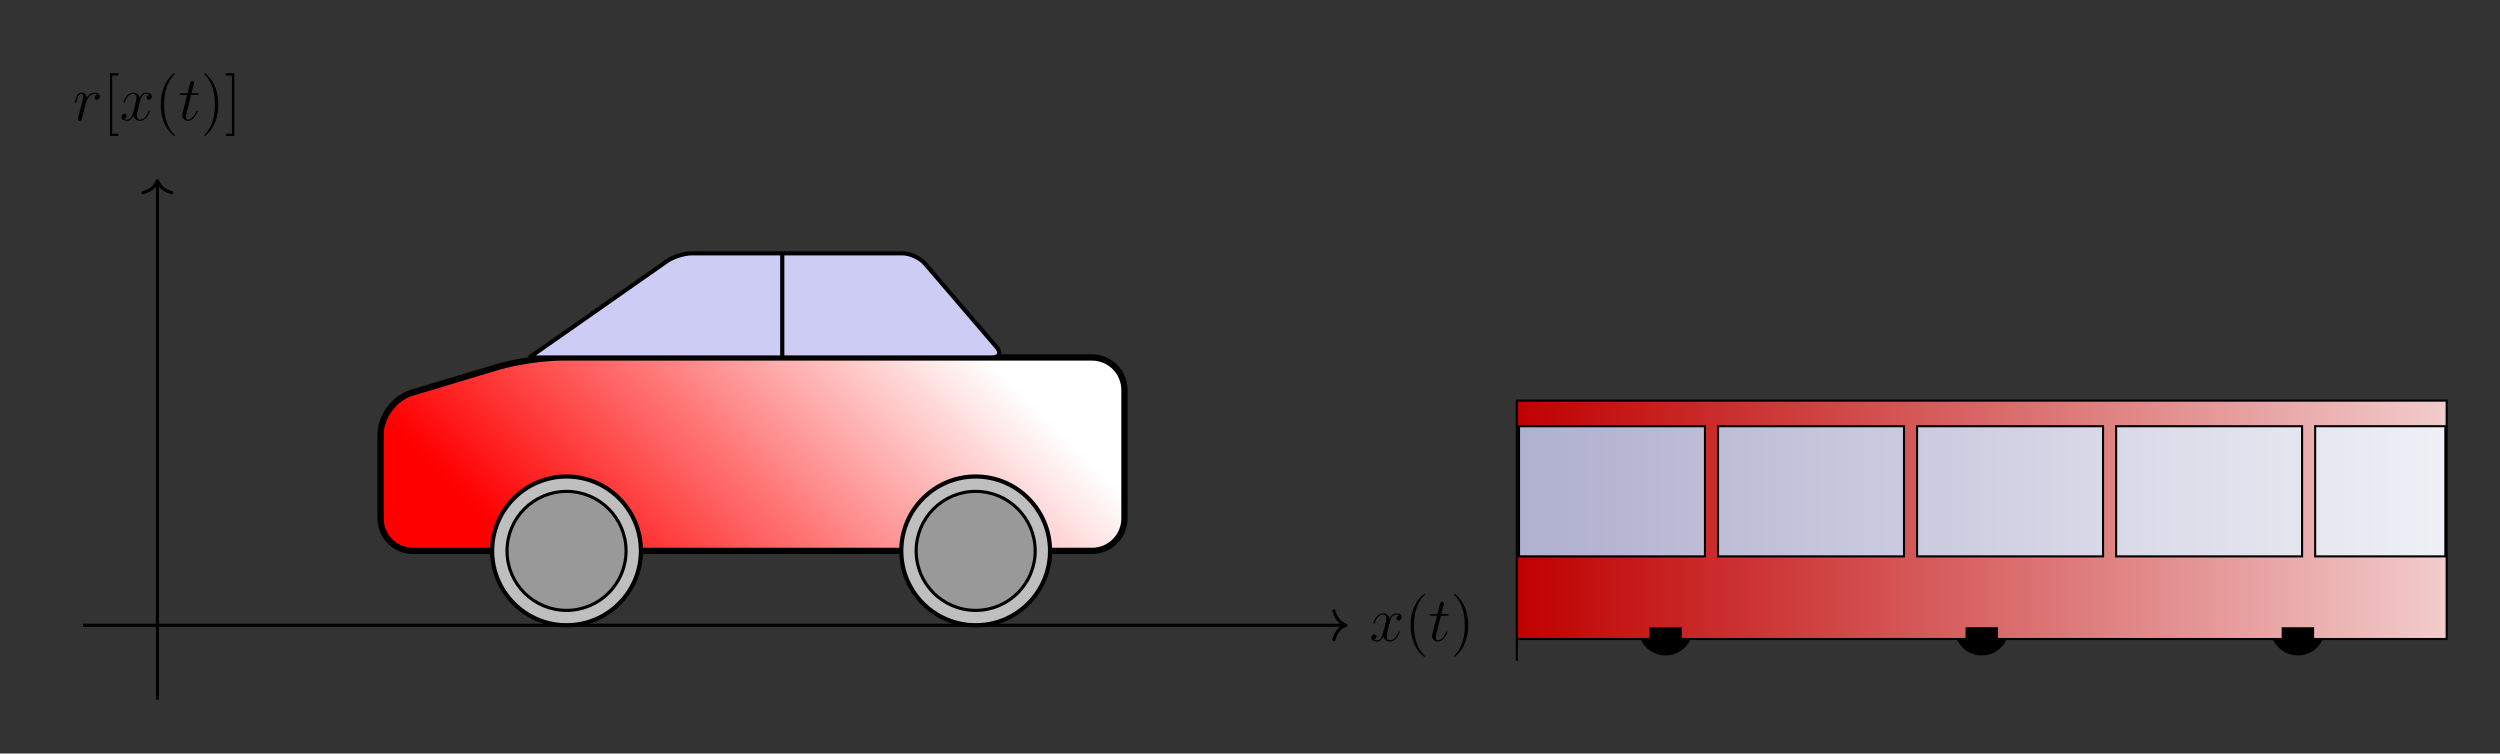
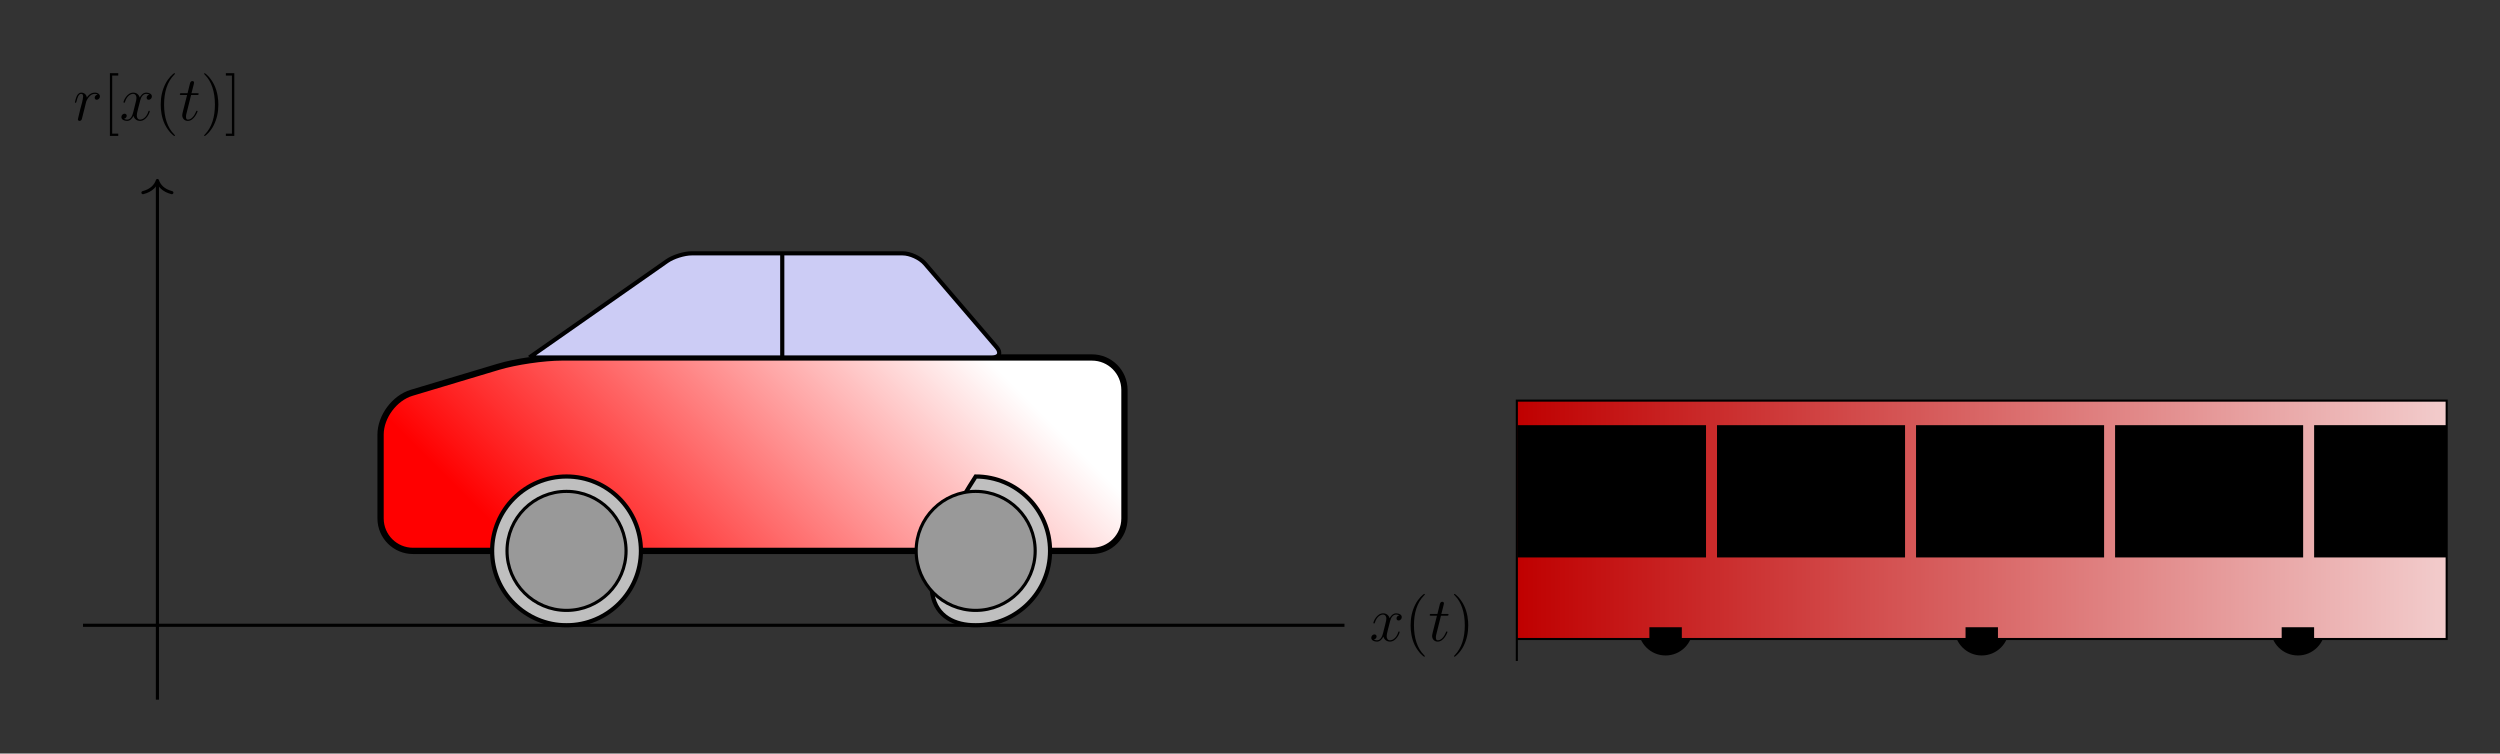
<svg xmlns="http://www.w3.org/2000/svg" xmlns:xlink="http://www.w3.org/1999/xlink" width="476.336pt" height="143.572pt" viewBox="0 0 476.336 143.572" version="1.1">
  <rect x="0" y="0" width="476.336" height="143.572" fill="#333333" stroke="none" />
  <defs>
    <g>
      <symbol overflow="visible" id="glyph0-0">
-         <path style="stroke:none;" d="" />
-       </symbol>
+         </symbol>
      <symbol overflow="visible" id="glyph0-1">
        <path style="stroke:none;" d="M 4.656 -4.891 C 4.281 -4.812 4.094 -4.547 4.094 -4.297 C 4.094 -4 4.312 -3.906 4.484 -3.906 C 4.812 -3.906 5.094 -4.203 5.094 -4.547 C 5.094 -4.938 4.719 -5.266 4.125 -5.266 C 3.641 -5.266 3.094 -5.062 2.594 -4.328 C 2.516 -4.953 2.031 -5.266 1.547 -5.266 C 1.094 -5.266 0.844 -4.906 0.703 -4.656 C 0.5 -4.219 0.328 -3.5 0.328 -3.438 C 0.328 -3.391 0.375 -3.328 0.453 -3.328 C 0.547 -3.328 0.562 -3.344 0.641 -3.625 C 0.812 -4.344 1.047 -5.031 1.516 -5.031 C 1.812 -5.031 1.891 -4.828 1.891 -4.484 C 1.891 -4.219 1.766 -3.75 1.688 -3.375 L 1.344 -2.094 C 1.297 -1.859 1.172 -1.328 1.109 -1.109 C 1.031 -0.797 0.891 -0.234 0.891 -0.172 C 0.891 -0.016 1.031 0.125 1.203 0.125 C 1.344 0.125 1.562 0.031 1.641 -0.203 C 1.672 -0.297 2.109 -2.109 2.188 -2.375 C 2.25 -2.641 2.312 -2.891 2.375 -3.156 C 2.422 -3.328 2.469 -3.516 2.516 -3.672 C 2.547 -3.781 2.875 -4.359 3.172 -4.625 C 3.312 -4.75 3.625 -5.031 4.109 -5.031 C 4.297 -5.031 4.5 -5 4.656 -4.891 Z M 4.656 -4.891 " />
      </symbol>
      <symbol overflow="visible" id="glyph0-2">
        <path style="stroke:none;" d="M 5.672 -4.875 C 5.281 -4.812 5.141 -4.516 5.141 -4.297 C 5.141 -4 5.359 -3.906 5.531 -3.906 C 5.891 -3.906 6.141 -4.219 6.141 -4.547 C 6.141 -5.047 5.562 -5.266 5.062 -5.266 C 4.344 -5.266 3.938 -4.547 3.828 -4.328 C 3.547 -5.219 2.812 -5.266 2.594 -5.266 C 1.375 -5.266 0.734 -3.703 0.734 -3.438 C 0.734 -3.391 0.781 -3.328 0.859 -3.328 C 0.953 -3.328 0.984 -3.406 1 -3.453 C 1.406 -4.781 2.219 -5.031 2.562 -5.031 C 3.094 -5.031 3.203 -4.531 3.203 -4.25 C 3.203 -3.984 3.125 -3.703 2.984 -3.125 L 2.578 -1.5 C 2.406 -0.781 2.062 -0.125 1.422 -0.125 C 1.359 -0.125 1.062 -0.125 0.812 -0.281 C 1.25 -0.359 1.344 -0.719 1.344 -0.859 C 1.344 -1.094 1.156 -1.25 0.938 -1.25 C 0.641 -1.25 0.328 -0.984 0.328 -0.609 C 0.328 -0.109 0.891 0.125 1.406 0.125 C 1.984 0.125 2.391 -0.328 2.641 -0.828 C 2.828 -0.125 3.438 0.125 3.875 0.125 C 5.094 0.125 5.734 -1.453 5.734 -1.703 C 5.734 -1.766 5.688 -1.812 5.625 -1.812 C 5.516 -1.812 5.5 -1.75 5.469 -1.656 C 5.141 -0.609 4.453 -0.125 3.906 -0.125 C 3.484 -0.125 3.266 -0.438 3.266 -0.922 C 3.266 -1.188 3.312 -1.375 3.5 -2.156 L 3.922 -3.797 C 4.094 -4.5 4.5 -5.031 5.062 -5.031 C 5.078 -5.031 5.422 -5.031 5.672 -4.875 Z M 5.672 -4.875 " />
      </symbol>
      <symbol overflow="visible" id="glyph0-3">
        <path style="stroke:none;" d="M 2.406 -4.812 L 3.5 -4.812 C 3.734 -4.812 3.844 -4.812 3.844 -5.016 C 3.844 -5.156 3.781 -5.156 3.531 -5.156 L 2.484 -5.156 L 2.922 -6.891 C 2.969 -7.062 2.969 -7.094 2.969 -7.172 C 2.969 -7.359 2.828 -7.469 2.672 -7.469 C 2.562 -7.469 2.297 -7.438 2.203 -7.047 L 1.734 -5.156 L 0.609 -5.156 C 0.375 -5.156 0.266 -5.156 0.266 -4.922 C 0.266 -4.812 0.344 -4.812 0.578 -4.812 L 1.641 -4.812 L 0.844 -1.656 C 0.75 -1.234 0.719 -1.109 0.719 -0.953 C 0.719 -0.391 1.109 0.125 1.781 0.125 C 2.984 0.125 3.641 -1.625 3.641 -1.703 C 3.641 -1.781 3.578 -1.812 3.516 -1.812 C 3.484 -1.812 3.438 -1.812 3.422 -1.766 C 3.406 -1.75 3.391 -1.75 3.312 -1.547 C 3.062 -0.953 2.516 -0.125 1.812 -0.125 C 1.453 -0.125 1.438 -0.422 1.438 -0.688 C 1.438 -0.688 1.438 -0.922 1.469 -1.062 Z M 2.406 -4.812 " />
      </symbol>
      <symbol overflow="visible" id="glyph1-0">
        <path style="stroke:none;" d="" />
      </symbol>
      <symbol overflow="visible" id="glyph1-1">
        <path style="stroke:none;" d="M 2.984 2.984 L 2.984 2.547 L 1.828 2.547 L 1.828 -8.516 L 2.984 -8.516 L 2.984 -8.969 L 1.391 -8.969 L 1.391 2.984 Z M 2.984 2.984 " />
      </symbol>
      <symbol overflow="visible" id="glyph1-2">
        <path style="stroke:none;" d="M 3.891 2.906 C 3.891 2.875 3.891 2.844 3.688 2.641 C 2.484 1.438 1.812 -0.531 1.812 -2.969 C 1.812 -5.297 2.375 -7.297 3.766 -8.703 C 3.891 -8.812 3.891 -8.828 3.891 -8.875 C 3.891 -8.938 3.828 -8.969 3.781 -8.969 C 3.625 -8.969 2.641 -8.109 2.062 -6.938 C 1.453 -5.719 1.172 -4.453 1.172 -2.969 C 1.172 -1.906 1.344 -0.484 1.953 0.781 C 2.672 2.219 3.641 3 3.781 3 C 3.828 3 3.891 2.969 3.891 2.906 Z M 3.891 2.906 " />
      </symbol>
      <symbol overflow="visible" id="glyph1-3">
        <path style="stroke:none;" d="M 3.375 -2.969 C 3.375 -3.891 3.25 -5.359 2.578 -6.75 C 1.875 -8.188 0.891 -8.969 0.766 -8.969 C 0.719 -8.969 0.656 -8.938 0.656 -8.875 C 0.656 -8.828 0.656 -8.812 0.859 -8.609 C 2.062 -7.406 2.719 -5.422 2.719 -2.984 C 2.719 -0.672 2.156 1.328 0.781 2.734 C 0.656 2.844 0.656 2.875 0.656 2.906 C 0.656 2.969 0.719 3 0.766 3 C 0.922 3 1.906 2.141 2.484 0.969 C 3.094 -0.25 3.375 -1.547 3.375 -2.969 Z M 3.375 -2.969 " />
      </symbol>
      <symbol overflow="visible" id="glyph1-4">
        <path style="stroke:none;" d="M 1.859 -8.969 L 0.25 -8.969 L 0.25 -8.516 L 1.406 -8.516 L 1.406 2.547 L 0.25 2.547 L 0.25 2.984 L 1.859 2.984 Z M 1.859 -8.969 " />
      </symbol>
    </g>
    <clipPath id="clip1">
      <path d="M 72 68 L 215 68 L 215 105 L 72 105 Z M 72 68 " />
    </clipPath>
    <clipPath id="clip2">
      <path d="M 72.512 98.781 L 72.512 82.801 C 72.512 79.387 75.164 75.82 78.434 74.84 L 94.938 69.891 C 98.207 68.906 103.625 68.113 107.043 68.113 L 179.715 68.113 C 183.129 68.113 188.668 68.113 192.082 68.113 L 208.062 68.113 C 211.477 68.113 214.246 70.883 214.246 74.297 L 214.246 98.781 C 214.246 102.195 211.477 104.965 208.062 104.965 L 78.695 104.965 C 75.281 104.965 72.512 102.195 72.512 98.781 C 72.512 102.195 72.512 102.195 72.512 98.781 Z M 72.512 98.781 " />
    </clipPath>
    <clipPath id="clip3">
      <path d="M 268.922 86.539 L 143.379 -39.004 L 17.836 86.539 L 143.379 212.082 Z M 268.922 86.539 " />
    </clipPath>
    <linearGradient id="linear0" gradientUnits="userSpaceOnUse" x1="0" y1="14.438" x2="0" y2="85.562" gradientTransform="matrix(-1.255,-1.255,-1.255,1.255,268.922,86.538)">
      <stop offset="0" style="stop-color:rgb(100%,100%,100%);stop-opacity:1;" />
      <stop offset="0.125" style="stop-color:rgb(100%,100%,100%);stop-opacity:1;" />
      <stop offset="0.141" style="stop-color:rgb(100%,100%,100%);stop-opacity:1;" />
      <stop offset="0.148" style="stop-color:rgb(100%,100%,100%);stop-opacity:1;" />
      <stop offset="0.152" style="stop-color:rgb(100%,99.449%,99.449%);stop-opacity:1;" />
      <stop offset="0.156" style="stop-color:rgb(100%,98.898%,98.898%);stop-opacity:1;" />
      <stop offset="0.16" style="stop-color:rgb(100%,98.343%,98.343%);stop-opacity:1;" />
      <stop offset="0.164" style="stop-color:rgb(100%,97.787%,97.787%);stop-opacity:1;" />
      <stop offset="0.168" style="stop-color:rgb(100%,97.231%,97.231%);stop-opacity:1;" />
      <stop offset="0.172" style="stop-color:rgb(100%,96.675%,96.675%);stop-opacity:1;" />
      <stop offset="0.176" style="stop-color:rgb(100%,96.12%,96.12%);stop-opacity:1;" />
      <stop offset="0.18" style="stop-color:rgb(100%,95.564%,95.564%);stop-opacity:1;" />
      <stop offset="0.184" style="stop-color:rgb(100%,95.009%,95.009%);stop-opacity:1;" />
      <stop offset="0.188" style="stop-color:rgb(100%,94.453%,94.453%);stop-opacity:1;" />
      <stop offset="0.191" style="stop-color:rgb(100%,93.896%,93.896%);stop-opacity:1;" />
      <stop offset="0.195" style="stop-color:rgb(100%,93.341%,93.341%);stop-opacity:1;" />
      <stop offset="0.199" style="stop-color:rgb(100%,92.786%,92.786%);stop-opacity:1;" />
      <stop offset="0.203" style="stop-color:rgb(100%,92.23%,92.23%);stop-opacity:1;" />
      <stop offset="0.207" style="stop-color:rgb(100%,91.675%,91.675%);stop-opacity:1;" />
      <stop offset="0.211" style="stop-color:rgb(100%,91.119%,91.119%);stop-opacity:1;" />
      <stop offset="0.215" style="stop-color:rgb(100%,90.562%,90.562%);stop-opacity:1;" />
      <stop offset="0.219" style="stop-color:rgb(100%,90.007%,90.007%);stop-opacity:1;" />
      <stop offset="0.223" style="stop-color:rgb(100%,89.452%,89.452%);stop-opacity:1;" />
      <stop offset="0.227" style="stop-color:rgb(100%,88.896%,88.896%);stop-opacity:1;" />
      <stop offset="0.23" style="stop-color:rgb(100%,88.341%,88.341%);stop-opacity:1;" />
      <stop offset="0.234" style="stop-color:rgb(100%,87.785%,87.785%);stop-opacity:1;" />
      <stop offset="0.238" style="stop-color:rgb(100%,87.23%,87.23%);stop-opacity:1;" />
      <stop offset="0.242" style="stop-color:rgb(100%,86.674%,86.674%);stop-opacity:1;" />
      <stop offset="0.246" style="stop-color:rgb(100%,86.118%,86.118%);stop-opacity:1;" />
      <stop offset="0.25" style="stop-color:rgb(100%,85.562%,85.562%);stop-opacity:1;" />
      <stop offset="0.254" style="stop-color:rgb(100%,85.007%,85.007%);stop-opacity:1;" />
      <stop offset="0.258" style="stop-color:rgb(100%,84.451%,84.451%);stop-opacity:1;" />
      <stop offset="0.262" style="stop-color:rgb(100%,83.896%,83.896%);stop-opacity:1;" />
      <stop offset="0.266" style="stop-color:rgb(100%,83.34%,83.34%);stop-opacity:1;" />
      <stop offset="0.27" style="stop-color:rgb(100%,82.784%,82.784%);stop-opacity:1;" />
      <stop offset="0.273" style="stop-color:rgb(100%,82.228%,82.228%);stop-opacity:1;" />
      <stop offset="0.277" style="stop-color:rgb(100%,81.673%,81.673%);stop-opacity:1;" />
      <stop offset="0.281" style="stop-color:rgb(100%,81.117%,81.117%);stop-opacity:1;" />
      <stop offset="0.285" style="stop-color:rgb(100%,80.562%,80.562%);stop-opacity:1;" />
      <stop offset="0.289" style="stop-color:rgb(100%,80.006%,80.006%);stop-opacity:1;" />
      <stop offset="0.293" style="stop-color:rgb(100%,79.449%,79.449%);stop-opacity:1;" />
      <stop offset="0.297" style="stop-color:rgb(100%,78.894%,78.894%);stop-opacity:1;" />
      <stop offset="0.301" style="stop-color:rgb(100%,78.339%,78.339%);stop-opacity:1;" />
      <stop offset="0.305" style="stop-color:rgb(100%,77.783%,77.783%);stop-opacity:1;" />
      <stop offset="0.309" style="stop-color:rgb(100%,77.228%,77.228%);stop-opacity:1;" />
      <stop offset="0.312" style="stop-color:rgb(100%,76.672%,76.672%);stop-opacity:1;" />
      <stop offset="0.316" style="stop-color:rgb(100%,76.115%,76.115%);stop-opacity:1;" />
      <stop offset="0.32" style="stop-color:rgb(100%,75.56%,75.56%);stop-opacity:1;" />
      <stop offset="0.324" style="stop-color:rgb(100%,75.005%,75.005%);stop-opacity:1;" />
      <stop offset="0.328" style="stop-color:rgb(100%,74.449%,74.449%);stop-opacity:1;" />
      <stop offset="0.332" style="stop-color:rgb(100%,73.894%,73.894%);stop-opacity:1;" />
      <stop offset="0.336" style="stop-color:rgb(100%,73.338%,73.338%);stop-opacity:1;" />
      <stop offset="0.34" style="stop-color:rgb(100%,72.783%,72.783%);stop-opacity:1;" />
      <stop offset="0.344" style="stop-color:rgb(100%,72.227%,72.227%);stop-opacity:1;" />
      <stop offset="0.348" style="stop-color:rgb(100%,71.671%,71.671%);stop-opacity:1;" />
      <stop offset="0.352" style="stop-color:rgb(100%,71.115%,71.115%);stop-opacity:1;" />
      <stop offset="0.355" style="stop-color:rgb(100%,70.56%,70.56%);stop-opacity:1;" />
      <stop offset="0.359" style="stop-color:rgb(100%,70.004%,70.004%);stop-opacity:1;" />
      <stop offset="0.363" style="stop-color:rgb(100%,69.449%,69.449%);stop-opacity:1;" />
      <stop offset="0.367" style="stop-color:rgb(100%,68.893%,68.893%);stop-opacity:1;" />
      <stop offset="0.371" style="stop-color:rgb(100%,68.336%,68.336%);stop-opacity:1;" />
      <stop offset="0.375" style="stop-color:rgb(100%,67.781%,67.781%);stop-opacity:1;" />
      <stop offset="0.379" style="stop-color:rgb(100%,67.226%,67.226%);stop-opacity:1;" />
      <stop offset="0.383" style="stop-color:rgb(100%,66.67%,66.67%);stop-opacity:1;" />
      <stop offset="0.387" style="stop-color:rgb(100%,66.115%,66.115%);stop-opacity:1;" />
      <stop offset="0.391" style="stop-color:rgb(100%,65.559%,65.559%);stop-opacity:1;" />
      <stop offset="0.395" style="stop-color:rgb(100%,65.002%,65.002%);stop-opacity:1;" />
      <stop offset="0.398" style="stop-color:rgb(100%,64.447%,64.447%);stop-opacity:1;" />
      <stop offset="0.402" style="stop-color:rgb(100%,63.892%,63.892%);stop-opacity:1;" />
      <stop offset="0.406" style="stop-color:rgb(100%,63.336%,63.336%);stop-opacity:1;" />
      <stop offset="0.41" style="stop-color:rgb(100%,62.781%,62.781%);stop-opacity:1;" />
      <stop offset="0.414" style="stop-color:rgb(100%,62.225%,62.225%);stop-opacity:1;" />
      <stop offset="0.418" style="stop-color:rgb(100%,61.668%,61.668%);stop-opacity:1;" />
      <stop offset="0.422" style="stop-color:rgb(100%,61.113%,61.113%);stop-opacity:1;" />
      <stop offset="0.426" style="stop-color:rgb(100%,60.558%,60.558%);stop-opacity:1;" />
      <stop offset="0.43" style="stop-color:rgb(100%,60.002%,60.002%);stop-opacity:1;" />
      <stop offset="0.434" style="stop-color:rgb(100%,59.447%,59.447%);stop-opacity:1;" />
      <stop offset="0.438" style="stop-color:rgb(100%,58.891%,58.891%);stop-opacity:1;" />
      <stop offset="0.441" style="stop-color:rgb(100%,58.334%,58.334%);stop-opacity:1;" />
      <stop offset="0.445" style="stop-color:rgb(100%,57.779%,57.779%);stop-opacity:1;" />
      <stop offset="0.449" style="stop-color:rgb(100%,57.224%,57.224%);stop-opacity:1;" />
      <stop offset="0.453" style="stop-color:rgb(100%,56.668%,56.668%);stop-opacity:1;" />
      <stop offset="0.457" style="stop-color:rgb(100%,56.113%,56.113%);stop-opacity:1;" />
      <stop offset="0.461" style="stop-color:rgb(100%,55.557%,55.557%);stop-opacity:1;" />
      <stop offset="0.465" style="stop-color:rgb(100%,55.002%,55.002%);stop-opacity:1;" />
      <stop offset="0.469" style="stop-color:rgb(100%,54.446%,54.446%);stop-opacity:1;" />
      <stop offset="0.473" style="stop-color:rgb(100%,53.889%,53.889%);stop-opacity:1;" />
      <stop offset="0.477" style="stop-color:rgb(100%,53.334%,53.334%);stop-opacity:1;" />
      <stop offset="0.48" style="stop-color:rgb(100%,52.779%,52.779%);stop-opacity:1;" />
      <stop offset="0.484" style="stop-color:rgb(100%,52.223%,52.223%);stop-opacity:1;" />
      <stop offset="0.488" style="stop-color:rgb(100%,51.668%,51.668%);stop-opacity:1;" />
      <stop offset="0.492" style="stop-color:rgb(100%,51.112%,51.112%);stop-opacity:1;" />
      <stop offset="0.496" style="stop-color:rgb(100%,50.555%,50.555%);stop-opacity:1;" />
      <stop offset="0.5" style="stop-color:rgb(100%,50%,50%);stop-opacity:1;" />
      <stop offset="0.504" style="stop-color:rgb(100%,49.445%,49.445%);stop-opacity:1;" />
      <stop offset="0.508" style="stop-color:rgb(100%,48.889%,48.889%);stop-opacity:1;" />
      <stop offset="0.512" style="stop-color:rgb(100%,48.334%,48.334%);stop-opacity:1;" />
      <stop offset="0.516" style="stop-color:rgb(100%,47.778%,47.778%);stop-opacity:1;" />
      <stop offset="0.52" style="stop-color:rgb(100%,47.221%,47.221%);stop-opacity:1;" />
      <stop offset="0.523" style="stop-color:rgb(100%,46.666%,46.666%);stop-opacity:1;" />
      <stop offset="0.527" style="stop-color:rgb(100%,46.111%,46.111%);stop-opacity:1;" />
      <stop offset="0.531" style="stop-color:rgb(100%,45.555%,45.555%);stop-opacity:1;" />
      <stop offset="0.535" style="stop-color:rgb(100%,45%,45%);stop-opacity:1;" />
      <stop offset="0.539" style="stop-color:rgb(100%,44.444%,44.444%);stop-opacity:1;" />
      <stop offset="0.543" style="stop-color:rgb(100%,43.887%,43.887%);stop-opacity:1;" />
      <stop offset="0.547" style="stop-color:rgb(100%,43.332%,43.332%);stop-opacity:1;" />
      <stop offset="0.551" style="stop-color:rgb(100%,42.776%,42.776%);stop-opacity:1;" />
      <stop offset="0.555" style="stop-color:rgb(100%,42.221%,42.221%);stop-opacity:1;" />
      <stop offset="0.559" style="stop-color:rgb(100%,41.666%,41.666%);stop-opacity:1;" />
      <stop offset="0.562" style="stop-color:rgb(100%,41.11%,41.11%);stop-opacity:1;" />
      <stop offset="0.566" style="stop-color:rgb(100%,40.555%,40.555%);stop-opacity:1;" />
      <stop offset="0.57" style="stop-color:rgb(100%,39.999%,39.999%);stop-opacity:1;" />
      <stop offset="0.574" style="stop-color:rgb(100%,39.442%,39.442%);stop-opacity:1;" />
      <stop offset="0.578" style="stop-color:rgb(100%,38.887%,38.887%);stop-opacity:1;" />
      <stop offset="0.582" style="stop-color:rgb(100%,38.332%,38.332%);stop-opacity:1;" />
      <stop offset="0.586" style="stop-color:rgb(100%,37.776%,37.776%);stop-opacity:1;" />
      <stop offset="0.59" style="stop-color:rgb(100%,37.221%,37.221%);stop-opacity:1;" />
      <stop offset="0.594" style="stop-color:rgb(100%,36.665%,36.665%);stop-opacity:1;" />
      <stop offset="0.598" style="stop-color:rgb(100%,36.108%,36.108%);stop-opacity:1;" />
      <stop offset="0.602" style="stop-color:rgb(100%,35.553%,35.553%);stop-opacity:1;" />
      <stop offset="0.605" style="stop-color:rgb(100%,34.998%,34.998%);stop-opacity:1;" />
      <stop offset="0.609" style="stop-color:rgb(100%,34.442%,34.442%);stop-opacity:1;" />
      <stop offset="0.613" style="stop-color:rgb(100%,33.887%,33.887%);stop-opacity:1;" />
      <stop offset="0.617" style="stop-color:rgb(100%,33.331%,33.331%);stop-opacity:1;" />
      <stop offset="0.621" style="stop-color:rgb(100%,32.774%,32.774%);stop-opacity:1;" />
      <stop offset="0.625" style="stop-color:rgb(100%,32.219%,32.219%);stop-opacity:1;" />
      <stop offset="0.629" style="stop-color:rgb(100%,31.664%,31.664%);stop-opacity:1;" />
      <stop offset="0.633" style="stop-color:rgb(100%,31.108%,31.108%);stop-opacity:1;" />
      <stop offset="0.637" style="stop-color:rgb(100%,30.553%,30.553%);stop-opacity:1;" />
      <stop offset="0.641" style="stop-color:rgb(100%,29.997%,29.997%);stop-opacity:1;" />
      <stop offset="0.645" style="stop-color:rgb(100%,29.44%,29.44%);stop-opacity:1;" />
      <stop offset="0.648" style="stop-color:rgb(100%,28.885%,28.885%);stop-opacity:1;" />
      <stop offset="0.652" style="stop-color:rgb(100%,28.329%,28.329%);stop-opacity:1;" />
      <stop offset="0.656" style="stop-color:rgb(100%,27.774%,27.774%);stop-opacity:1;" />
      <stop offset="0.66" style="stop-color:rgb(100%,27.219%,27.219%);stop-opacity:1;" />
      <stop offset="0.664" style="stop-color:rgb(100%,26.663%,26.663%);stop-opacity:1;" />
      <stop offset="0.668" style="stop-color:rgb(100%,26.108%,26.108%);stop-opacity:1;" />
      <stop offset="0.672" style="stop-color:rgb(100%,25.552%,25.552%);stop-opacity:1;" />
      <stop offset="0.676" style="stop-color:rgb(100%,24.995%,24.995%);stop-opacity:1;" />
      <stop offset="0.68" style="stop-color:rgb(100%,24.44%,24.44%);stop-opacity:1;" />
      <stop offset="0.684" style="stop-color:rgb(100%,23.885%,23.885%);stop-opacity:1;" />
      <stop offset="0.688" style="stop-color:rgb(100%,23.329%,23.329%);stop-opacity:1;" />
      <stop offset="0.691" style="stop-color:rgb(100%,22.774%,22.774%);stop-opacity:1;" />
      <stop offset="0.695" style="stop-color:rgb(100%,22.218%,22.218%);stop-opacity:1;" />
      <stop offset="0.699" style="stop-color:rgb(100%,21.661%,21.661%);stop-opacity:1;" />
      <stop offset="0.703" style="stop-color:rgb(100%,21.106%,21.106%);stop-opacity:1;" />
      <stop offset="0.707" style="stop-color:rgb(100%,20.551%,20.551%);stop-opacity:1;" />
      <stop offset="0.711" style="stop-color:rgb(100%,19.995%,19.995%);stop-opacity:1;" />
      <stop offset="0.715" style="stop-color:rgb(100%,19.44%,19.44%);stop-opacity:1;" />
      <stop offset="0.719" style="stop-color:rgb(100%,18.884%,18.884%);stop-opacity:1;" />
      <stop offset="0.723" style="stop-color:rgb(100%,18.327%,18.327%);stop-opacity:1;" />
      <stop offset="0.727" style="stop-color:rgb(100%,17.772%,17.772%);stop-opacity:1;" />
      <stop offset="0.73" style="stop-color:rgb(100%,17.216%,17.216%);stop-opacity:1;" />
      <stop offset="0.734" style="stop-color:rgb(100%,16.661%,16.661%);stop-opacity:1;" />
      <stop offset="0.738" style="stop-color:rgb(100%,16.106%,16.106%);stop-opacity:1;" />
      <stop offset="0.742" style="stop-color:rgb(100%,15.55%,15.55%);stop-opacity:1;" />
      <stop offset="0.746" style="stop-color:rgb(100%,14.993%,14.993%);stop-opacity:1;" />
      <stop offset="0.75" style="stop-color:rgb(100%,14.438%,14.438%);stop-opacity:1;" />
      <stop offset="0.754" style="stop-color:rgb(100%,13.882%,13.882%);stop-opacity:1;" />
      <stop offset="0.758" style="stop-color:rgb(100%,13.327%,13.327%);stop-opacity:1;" />
      <stop offset="0.762" style="stop-color:rgb(100%,12.772%,12.772%);stop-opacity:1;" />
      <stop offset="0.766" style="stop-color:rgb(100%,12.216%,12.216%);stop-opacity:1;" />
      <stop offset="0.77" style="stop-color:rgb(100%,11.661%,11.661%);stop-opacity:1;" />
      <stop offset="0.773" style="stop-color:rgb(100%,11.105%,11.105%);stop-opacity:1;" />
      <stop offset="0.777" style="stop-color:rgb(100%,10.548%,10.548%);stop-opacity:1;" />
      <stop offset="0.781" style="stop-color:rgb(100%,9.993%,9.993%);stop-opacity:1;" />
      <stop offset="0.785" style="stop-color:rgb(100%,9.438%,9.438%);stop-opacity:1;" />
      <stop offset="0.789" style="stop-color:rgb(100%,8.882%,8.882%);stop-opacity:1;" />
      <stop offset="0.793" style="stop-color:rgb(100%,8.327%,8.327%);stop-opacity:1;" />
      <stop offset="0.797" style="stop-color:rgb(100%,7.771%,7.771%);stop-opacity:1;" />
      <stop offset="0.801" style="stop-color:rgb(100%,7.214%,7.214%);stop-opacity:1;" />
      <stop offset="0.805" style="stop-color:rgb(100%,6.659%,6.659%);stop-opacity:1;" />
      <stop offset="0.809" style="stop-color:rgb(100%,6.104%,6.104%);stop-opacity:1;" />
      <stop offset="0.812" style="stop-color:rgb(100%,5.548%,5.548%);stop-opacity:1;" />
      <stop offset="0.816" style="stop-color:rgb(100%,4.993%,4.993%);stop-opacity:1;" />
      <stop offset="0.82" style="stop-color:rgb(100%,4.437%,4.437%);stop-opacity:1;" />
      <stop offset="0.824" style="stop-color:rgb(100%,3.88%,3.88%);stop-opacity:1;" />
      <stop offset="0.828" style="stop-color:rgb(100%,3.325%,3.325%);stop-opacity:1;" />
      <stop offset="0.832" style="stop-color:rgb(100%,2.769%,2.769%);stop-opacity:1;" />
      <stop offset="0.836" style="stop-color:rgb(100%,2.214%,2.214%);stop-opacity:1;" />
      <stop offset="0.84" style="stop-color:rgb(100%,1.659%,1.659%);stop-opacity:1;" />
      <stop offset="0.844" style="stop-color:rgb(100%,1.103%,1.103%);stop-opacity:1;" />
      <stop offset="0.848" style="stop-color:rgb(100%,0.551%,0.551%);stop-opacity:1;" />
      <stop offset="0.852" style="stop-color:rgb(100%,0%,0%);stop-opacity:1;" />
      <stop offset="0.859" style="stop-color:rgb(100%,0%,0%);stop-opacity:1;" />
      <stop offset="0.875" style="stop-color:rgb(100%,0%,0%);stop-opacity:1;" />
      <stop offset="1" style="stop-color:rgb(100%,0%,0%);stop-opacity:1;" />
    </linearGradient>
    <clipPath id="clip4">
      <path d="M 289.422 81.211 L 465.922 81.211 L 465.922 106.012 L 289.422 106.012 Z M 289.422 81.211 " />
    </clipPath>
    <linearGradient id="linear1" gradientUnits="userSpaceOnUse" x1="0" y1="25.003" x2="0" y2="74.997" gradientTransform="matrix(0,-0.496,-3.53,0,554.194,118.417)">
      <stop offset="0" style="stop-color:rgb(93.748%,93.748%,96.248%);stop-opacity:1;" />
      <stop offset="0.016" style="stop-color:rgb(93.553%,93.553%,96.13%);stop-opacity:1;" />
      <stop offset="0.031" style="stop-color:rgb(93.163%,93.163%,95.897%);stop-opacity:1;" />
      <stop offset="0.047" style="stop-color:rgb(92.772%,92.772%,95.662%);stop-opacity:1;" />
      <stop offset="0.062" style="stop-color:rgb(92.381%,92.381%,95.428%);stop-opacity:1;" />
      <stop offset="0.078" style="stop-color:rgb(91.991%,91.991%,95.193%);stop-opacity:1;" />
      <stop offset="0.094" style="stop-color:rgb(91.6%,91.6%,94.958%);stop-opacity:1;" />
      <stop offset="0.109" style="stop-color:rgb(91.209%,91.209%,94.725%);stop-opacity:1;" />
      <stop offset="0.125" style="stop-color:rgb(90.819%,90.819%,94.49%);stop-opacity:1;" />
      <stop offset="0.141" style="stop-color:rgb(90.428%,90.428%,94.257%);stop-opacity:1;" />
      <stop offset="0.156" style="stop-color:rgb(90.038%,90.038%,94.022%);stop-opacity:1;" />
      <stop offset="0.172" style="stop-color:rgb(89.647%,89.647%,93.788%);stop-opacity:1;" />
      <stop offset="0.188" style="stop-color:rgb(89.256%,89.256%,93.553%);stop-opacity:1;" />
      <stop offset="0.203" style="stop-color:rgb(88.866%,88.866%,93.318%);stop-opacity:1;" />
      <stop offset="0.219" style="stop-color:rgb(88.475%,88.475%,93.085%);stop-opacity:1;" />
      <stop offset="0.234" style="stop-color:rgb(88.084%,88.084%,92.85%);stop-opacity:1;" />
      <stop offset="0.25" style="stop-color:rgb(87.694%,87.694%,92.616%);stop-opacity:1;" />
      <stop offset="0.266" style="stop-color:rgb(87.303%,87.303%,92.381%);stop-opacity:1;" />
      <stop offset="0.281" style="stop-color:rgb(86.913%,86.913%,92.148%);stop-opacity:1;" />
      <stop offset="0.297" style="stop-color:rgb(86.522%,86.522%,91.913%);stop-opacity:1;" />
      <stop offset="0.312" style="stop-color:rgb(86.131%,86.131%,91.678%);stop-opacity:1;" />
      <stop offset="0.328" style="stop-color:rgb(85.741%,85.741%,91.444%);stop-opacity:1;" />
      <stop offset="0.344" style="stop-color:rgb(85.35%,85.35%,91.209%);stop-opacity:1;" />
      <stop offset="0.359" style="stop-color:rgb(84.959%,84.959%,90.976%);stop-opacity:1;" />
      <stop offset="0.375" style="stop-color:rgb(84.569%,84.569%,90.741%);stop-opacity:1;" />
      <stop offset="0.391" style="stop-color:rgb(84.178%,84.178%,90.506%);stop-opacity:1;" />
      <stop offset="0.406" style="stop-color:rgb(83.788%,83.788%,90.273%);stop-opacity:1;" />
      <stop offset="0.422" style="stop-color:rgb(83.398%,83.398%,90.038%);stop-opacity:1;" />
      <stop offset="0.438" style="stop-color:rgb(83.008%,83.008%,89.804%);stop-opacity:1;" />
      <stop offset="0.453" style="stop-color:rgb(82.617%,82.617%,89.569%);stop-opacity:1;" />
      <stop offset="0.469" style="stop-color:rgb(82.227%,82.227%,89.336%);stop-opacity:1;" />
      <stop offset="0.484" style="stop-color:rgb(81.836%,81.836%,89.101%);stop-opacity:1;" />
      <stop offset="0.5" style="stop-color:rgb(81.445%,81.445%,88.866%);stop-opacity:1;" />
      <stop offset="0.516" style="stop-color:rgb(81.055%,81.055%,88.632%);stop-opacity:1;" />
      <stop offset="0.531" style="stop-color:rgb(80.664%,80.664%,88.397%);stop-opacity:1;" />
      <stop offset="0.547" style="stop-color:rgb(80.273%,80.273%,88.164%);stop-opacity:1;" />
      <stop offset="0.562" style="stop-color:rgb(79.883%,79.883%,87.929%);stop-opacity:1;" />
      <stop offset="0.578" style="stop-color:rgb(79.492%,79.492%,87.695%);stop-opacity:1;" />
      <stop offset="0.594" style="stop-color:rgb(79.102%,79.102%,87.46%);stop-opacity:1;" />
      <stop offset="0.609" style="stop-color:rgb(78.711%,78.711%,87.225%);stop-opacity:1;" />
      <stop offset="0.625" style="stop-color:rgb(78.32%,78.32%,86.992%);stop-opacity:1;" />
      <stop offset="0.641" style="stop-color:rgb(77.93%,77.93%,86.757%);stop-opacity:1;" />
      <stop offset="0.656" style="stop-color:rgb(77.539%,77.539%,86.523%);stop-opacity:1;" />
      <stop offset="0.672" style="stop-color:rgb(77.148%,77.148%,86.288%);stop-opacity:1;" />
      <stop offset="0.688" style="stop-color:rgb(76.758%,76.758%,86.053%);stop-opacity:1;" />
      <stop offset="0.703" style="stop-color:rgb(76.367%,76.367%,85.82%);stop-opacity:1;" />
      <stop offset="0.719" style="stop-color:rgb(75.977%,75.977%,85.585%);stop-opacity:1;" />
      <stop offset="0.734" style="stop-color:rgb(75.586%,75.586%,85.352%);stop-opacity:1;" />
      <stop offset="0.75" style="stop-color:rgb(75.195%,75.195%,85.117%);stop-opacity:1;" />
      <stop offset="0.766" style="stop-color:rgb(74.805%,74.805%,84.883%);stop-opacity:1;" />
      <stop offset="0.781" style="stop-color:rgb(74.414%,74.414%,84.648%);stop-opacity:1;" />
      <stop offset="0.797" style="stop-color:rgb(74.023%,74.023%,84.413%);stop-opacity:1;" />
      <stop offset="0.812" style="stop-color:rgb(73.633%,73.633%,84.18%);stop-opacity:1;" />
      <stop offset="0.828" style="stop-color:rgb(73.242%,73.242%,83.945%);stop-opacity:1;" />
      <stop offset="0.844" style="stop-color:rgb(72.852%,72.852%,83.711%);stop-opacity:1;" />
      <stop offset="0.859" style="stop-color:rgb(72.461%,72.461%,83.476%);stop-opacity:1;" />
      <stop offset="0.875" style="stop-color:rgb(72.072%,72.072%,83.243%);stop-opacity:1;" />
      <stop offset="0.891" style="stop-color:rgb(71.681%,71.681%,83.008%);stop-opacity:1;" />
      <stop offset="0.906" style="stop-color:rgb(71.291%,71.291%,82.773%);stop-opacity:1;" />
      <stop offset="0.922" style="stop-color:rgb(70.9%,70.9%,82.539%);stop-opacity:1;" />
      <stop offset="0.938" style="stop-color:rgb(70.509%,70.509%,82.304%);stop-opacity:1;" />
      <stop offset="0.953" style="stop-color:rgb(70.119%,70.119%,82.071%);stop-opacity:1;" />
      <stop offset="0.969" style="stop-color:rgb(69.728%,69.728%,81.836%);stop-opacity:1;" />
      <stop offset="0.984" style="stop-color:rgb(69.337%,69.337%,81.601%);stop-opacity:1;" />
      <stop offset="1" style="stop-color:rgb(68.947%,68.947%,81.367%);stop-opacity:1;" />
    </linearGradient>
    <clipPath id="clip5">
      <path d="M 289.008 76.332 L 466.176 76.332 L 466.176 81.207 L 289.008 81.207 Z M 289.008 81.207 L 441.121 81.207 L 441.121 81.211 L 289.008 81.211 Z M 324.855 81.211 L 327.348 81.211 L 327.348 106.012 L 324.855 106.012 Z M 362.777 81.211 L 365.27 81.211 L 365.27 106.012 L 362.777 106.012 Z M 400.703 81.211 L 403.195 81.211 L 403.195 106.012 L 400.703 106.012 Z M 438.629 81.211 L 441.121 81.211 L 441.121 106.012 L 438.629 106.012 Z M 465.926 81.207 L 466.176 81.207 L 466.176 106.012 L 465.926 106.012 Z M 289.008 81.211 L 289.422 81.211 L 289.422 106.012 L 289.008 106.012 Z M 289.008 106.012 L 466.176 106.012 L 466.176 119.711 L 289.008 119.711 Z M 320.246 119.711 L 374.703 119.711 L 374.703 121.754 L 320.246 121.754 Z M 380.48 119.711 L 434.938 119.711 L 434.938 121.754 L 380.48 121.754 Z M 440.719 119.711 L 466.176 119.711 L 466.176 121.754 L 440.719 121.754 Z M 289.008 119.711 L 314.465 119.711 L 314.465 121.754 L 289.008 121.754 Z M 289.008 119.711 " />
    </clipPath>
    <linearGradient id="linear2" gradientUnits="userSpaceOnUse" x1="0" y1="25.003" x2="0" y2="74.997" gradientTransform="matrix(0,-1.142,-3.544,0,554.781,161.956)">
      <stop offset="0" style="stop-color:rgb(94.998%,79.994%,79.994%);stop-opacity:1;" />
      <stop offset="0.004" style="stop-color:rgb(94.92%,79.681%,79.681%);stop-opacity:1;" />
      <stop offset="0.008" style="stop-color:rgb(94.843%,79.37%,79.37%);stop-opacity:1;" />
      <stop offset="0.012" style="stop-color:rgb(94.763%,79.057%,79.057%);stop-opacity:1;" />
      <stop offset="0.016" style="stop-color:rgb(94.685%,78.745%,78.745%);stop-opacity:1;" />
      <stop offset="0.02" style="stop-color:rgb(94.608%,78.432%,78.432%);stop-opacity:1;" />
      <stop offset="0.023" style="stop-color:rgb(94.53%,78.12%,78.12%);stop-opacity:1;" />
      <stop offset="0.027" style="stop-color:rgb(94.45%,77.808%,77.808%);stop-opacity:1;" />
      <stop offset="0.031" style="stop-color:rgb(94.373%,77.495%,77.495%);stop-opacity:1;" />
      <stop offset="0.035" style="stop-color:rgb(94.295%,77.182%,77.182%);stop-opacity:1;" />
      <stop offset="0.039" style="stop-color:rgb(94.217%,76.871%,76.871%);stop-opacity:1;" />
      <stop offset="0.043" style="stop-color:rgb(94.139%,76.558%,76.558%);stop-opacity:1;" />
      <stop offset="0.047" style="stop-color:rgb(94.061%,76.245%,76.245%);stop-opacity:1;" />
      <stop offset="0.051" style="stop-color:rgb(93.982%,75.932%,75.932%);stop-opacity:1;" />
      <stop offset="0.055" style="stop-color:rgb(93.904%,75.621%,75.621%);stop-opacity:1;" />
      <stop offset="0.059" style="stop-color:rgb(93.826%,75.308%,75.308%);stop-opacity:1;" />
      <stop offset="0.062" style="stop-color:rgb(93.748%,74.995%,74.995%);stop-opacity:1;" />
      <stop offset="0.066" style="stop-color:rgb(93.669%,74.683%,74.683%);stop-opacity:1;" />
      <stop offset="0.07" style="stop-color:rgb(93.591%,74.371%,74.371%);stop-opacity:1;" />
      <stop offset="0.074" style="stop-color:rgb(93.513%,74.059%,74.059%);stop-opacity:1;" />
      <stop offset="0.078" style="stop-color:rgb(93.436%,73.746%,73.746%);stop-opacity:1;" />
      <stop offset="0.082" style="stop-color:rgb(93.358%,73.433%,73.433%);stop-opacity:1;" />
      <stop offset="0.086" style="stop-color:rgb(93.28%,73.122%,73.122%);stop-opacity:1;" />
      <stop offset="0.09" style="stop-color:rgb(93.201%,72.809%,72.809%);stop-opacity:1;" />
      <stop offset="0.094" style="stop-color:rgb(93.123%,72.496%,72.496%);stop-opacity:1;" />
      <stop offset="0.098" style="stop-color:rgb(93.045%,72.183%,72.183%);stop-opacity:1;" />
      <stop offset="0.102" style="stop-color:rgb(92.967%,71.872%,71.872%);stop-opacity:1;" />
      <stop offset="0.105" style="stop-color:rgb(92.888%,71.559%,71.559%);stop-opacity:1;" />
      <stop offset="0.109" style="stop-color:rgb(92.81%,71.246%,71.246%);stop-opacity:1;" />
      <stop offset="0.113" style="stop-color:rgb(92.732%,70.934%,70.934%);stop-opacity:1;" />
      <stop offset="0.117" style="stop-color:rgb(92.654%,70.621%,70.621%);stop-opacity:1;" />
      <stop offset="0.121" style="stop-color:rgb(92.577%,70.308%,70.308%);stop-opacity:1;" />
      <stop offset="0.125" style="stop-color:rgb(92.499%,69.997%,69.997%);stop-opacity:1;" />
      <stop offset="0.129" style="stop-color:rgb(92.419%,69.684%,69.684%);stop-opacity:1;" />
      <stop offset="0.133" style="stop-color:rgb(92.342%,69.371%,69.371%);stop-opacity:1;" />
      <stop offset="0.137" style="stop-color:rgb(92.264%,69.058%,69.058%);stop-opacity:1;" />
      <stop offset="0.141" style="stop-color:rgb(92.186%,68.747%,68.747%);stop-opacity:1;" />
      <stop offset="0.145" style="stop-color:rgb(92.107%,68.434%,68.434%);stop-opacity:1;" />
      <stop offset="0.148" style="stop-color:rgb(92.029%,68.121%,68.121%);stop-opacity:1;" />
      <stop offset="0.152" style="stop-color:rgb(91.951%,67.809%,67.809%);stop-opacity:1;" />
      <stop offset="0.156" style="stop-color:rgb(91.873%,67.497%,67.497%);stop-opacity:1;" />
      <stop offset="0.16" style="stop-color:rgb(91.795%,67.184%,67.184%);stop-opacity:1;" />
      <stop offset="0.164" style="stop-color:rgb(91.718%,66.872%,66.872%);stop-opacity:1;" />
      <stop offset="0.168" style="stop-color:rgb(91.638%,66.559%,66.559%);stop-opacity:1;" />
      <stop offset="0.172" style="stop-color:rgb(91.56%,66.248%,66.248%);stop-opacity:1;" />
      <stop offset="0.176" style="stop-color:rgb(91.483%,65.935%,65.935%);stop-opacity:1;" />
      <stop offset="0.18" style="stop-color:rgb(91.405%,65.622%,65.622%);stop-opacity:1;" />
      <stop offset="0.184" style="stop-color:rgb(91.325%,65.309%,65.309%);stop-opacity:1;" />
      <stop offset="0.188" style="stop-color:rgb(91.248%,64.998%,64.998%);stop-opacity:1;" />
      <stop offset="0.191" style="stop-color:rgb(91.17%,64.685%,64.685%);stop-opacity:1;" />
      <stop offset="0.195" style="stop-color:rgb(91.092%,64.372%,64.372%);stop-opacity:1;" />
      <stop offset="0.199" style="stop-color:rgb(91.014%,64.059%,64.059%);stop-opacity:1;" />
      <stop offset="0.203" style="stop-color:rgb(90.936%,63.748%,63.748%);stop-opacity:1;" />
      <stop offset="0.207" style="stop-color:rgb(90.857%,63.435%,63.435%);stop-opacity:1;" />
      <stop offset="0.211" style="stop-color:rgb(90.779%,63.123%,63.123%);stop-opacity:1;" />
      <stop offset="0.215" style="stop-color:rgb(90.701%,62.81%,62.81%);stop-opacity:1;" />
      <stop offset="0.219" style="stop-color:rgb(90.623%,62.497%,62.497%);stop-opacity:1;" />
      <stop offset="0.223" style="stop-color:rgb(90.544%,62.184%,62.184%);stop-opacity:1;" />
      <stop offset="0.227" style="stop-color:rgb(90.466%,61.873%,61.873%);stop-opacity:1;" />
      <stop offset="0.23" style="stop-color:rgb(90.388%,61.56%,61.56%);stop-opacity:1;" />
      <stop offset="0.234" style="stop-color:rgb(90.311%,61.247%,61.247%);stop-opacity:1;" />
      <stop offset="0.238" style="stop-color:rgb(90.233%,60.934%,60.934%);stop-opacity:1;" />
      <stop offset="0.242" style="stop-color:rgb(90.155%,60.623%,60.623%);stop-opacity:1;" />
      <stop offset="0.246" style="stop-color:rgb(90.076%,60.31%,60.31%);stop-opacity:1;" />
      <stop offset="0.25" style="stop-color:rgb(89.998%,59.998%,59.998%);stop-opacity:1;" />
      <stop offset="0.254" style="stop-color:rgb(89.92%,59.685%,59.685%);stop-opacity:1;" />
      <stop offset="0.258" style="stop-color:rgb(89.842%,59.373%,59.373%);stop-opacity:1;" />
      <stop offset="0.262" style="stop-color:rgb(89.764%,59.061%,59.061%);stop-opacity:1;" />
      <stop offset="0.266" style="stop-color:rgb(89.687%,58.748%,58.748%);stop-opacity:1;" />
      <stop offset="0.27" style="stop-color:rgb(89.607%,58.435%,58.435%);stop-opacity:1;" />
      <stop offset="0.273" style="stop-color:rgb(89.529%,58.124%,58.124%);stop-opacity:1;" />
      <stop offset="0.277" style="stop-color:rgb(89.452%,57.811%,57.811%);stop-opacity:1;" />
      <stop offset="0.281" style="stop-color:rgb(89.374%,57.498%,57.498%);stop-opacity:1;" />
      <stop offset="0.285" style="stop-color:rgb(89.294%,57.185%,57.185%);stop-opacity:1;" />
      <stop offset="0.289" style="stop-color:rgb(89.217%,56.874%,56.874%);stop-opacity:1;" />
      <stop offset="0.293" style="stop-color:rgb(89.139%,56.561%,56.561%);stop-opacity:1;" />
      <stop offset="0.297" style="stop-color:rgb(89.061%,56.248%,56.248%);stop-opacity:1;" />
      <stop offset="0.301" style="stop-color:rgb(88.983%,55.936%,55.936%);stop-opacity:1;" />
      <stop offset="0.305" style="stop-color:rgb(88.905%,55.624%,55.624%);stop-opacity:1;" />
      <stop offset="0.309" style="stop-color:rgb(88.826%,55.312%,55.312%);stop-opacity:1;" />
      <stop offset="0.312" style="stop-color:rgb(88.748%,54.999%,54.999%);stop-opacity:1;" />
      <stop offset="0.316" style="stop-color:rgb(88.67%,54.686%,54.686%);stop-opacity:1;" />
      <stop offset="0.32" style="stop-color:rgb(88.593%,54.375%,54.375%);stop-opacity:1;" />
      <stop offset="0.324" style="stop-color:rgb(88.513%,54.062%,54.062%);stop-opacity:1;" />
      <stop offset="0.328" style="stop-color:rgb(88.435%,53.749%,53.749%);stop-opacity:1;" />
      <stop offset="0.332" style="stop-color:rgb(88.358%,53.436%,53.436%);stop-opacity:1;" />
      <stop offset="0.336" style="stop-color:rgb(88.28%,53.123%,53.123%);stop-opacity:1;" />
      <stop offset="0.34" style="stop-color:rgb(88.202%,52.811%,52.811%);stop-opacity:1;" />
      <stop offset="0.344" style="stop-color:rgb(88.124%,52.499%,52.499%);stop-opacity:1;" />
      <stop offset="0.348" style="stop-color:rgb(88.045%,52.187%,52.187%);stop-opacity:1;" />
      <stop offset="0.352" style="stop-color:rgb(87.967%,51.874%,51.874%);stop-opacity:1;" />
      <stop offset="0.355" style="stop-color:rgb(87.889%,51.561%,51.561%);stop-opacity:1;" />
      <stop offset="0.359" style="stop-color:rgb(87.811%,51.25%,51.25%);stop-opacity:1;" />
      <stop offset="0.363" style="stop-color:rgb(87.732%,50.937%,50.937%);stop-opacity:1;" />
      <stop offset="0.367" style="stop-color:rgb(87.654%,50.624%,50.624%);stop-opacity:1;" />
      <stop offset="0.371" style="stop-color:rgb(87.576%,50.311%,50.311%);stop-opacity:1;" />
      <stop offset="0.375" style="stop-color:rgb(87.498%,50%,50%);stop-opacity:1;" />
      <stop offset="0.379" style="stop-color:rgb(87.421%,49.687%,49.687%);stop-opacity:1;" />
      <stop offset="0.383" style="stop-color:rgb(87.343%,49.374%,49.374%);stop-opacity:1;" />
      <stop offset="0.387" style="stop-color:rgb(87.263%,49.062%,49.062%);stop-opacity:1;" />
      <stop offset="0.391" style="stop-color:rgb(87.186%,48.75%,48.75%);stop-opacity:1;" />
      <stop offset="0.395" style="stop-color:rgb(87.108%,48.438%,48.438%);stop-opacity:1;" />
      <stop offset="0.398" style="stop-color:rgb(87.03%,48.125%,48.125%);stop-opacity:1;" />
      <stop offset="0.402" style="stop-color:rgb(86.951%,47.812%,47.812%);stop-opacity:1;" />
      <stop offset="0.406" style="stop-color:rgb(86.873%,47.501%,47.501%);stop-opacity:1;" />
      <stop offset="0.41" style="stop-color:rgb(86.795%,47.188%,47.188%);stop-opacity:1;" />
      <stop offset="0.414" style="stop-color:rgb(86.717%,46.875%,46.875%);stop-opacity:1;" />
      <stop offset="0.418" style="stop-color:rgb(86.639%,46.562%,46.562%);stop-opacity:1;" />
      <stop offset="0.422" style="stop-color:rgb(86.562%,46.251%,46.251%);stop-opacity:1;" />
      <stop offset="0.426" style="stop-color:rgb(86.482%,45.938%,45.938%);stop-opacity:1;" />
      <stop offset="0.43" style="stop-color:rgb(86.404%,45.625%,45.625%);stop-opacity:1;" />
      <stop offset="0.434" style="stop-color:rgb(86.327%,45.312%,45.312%);stop-opacity:1;" />
      <stop offset="0.438" style="stop-color:rgb(86.249%,45.001%,45.001%);stop-opacity:1;" />
      <stop offset="0.441" style="stop-color:rgb(86.169%,44.688%,44.688%);stop-opacity:1;" />
      <stop offset="0.445" style="stop-color:rgb(86.092%,44.376%,44.376%);stop-opacity:1;" />
      <stop offset="0.449" style="stop-color:rgb(86.014%,44.063%,44.063%);stop-opacity:1;" />
      <stop offset="0.453" style="stop-color:rgb(85.936%,43.75%,43.75%);stop-opacity:1;" />
      <stop offset="0.457" style="stop-color:rgb(85.858%,43.437%,43.437%);stop-opacity:1;" />
      <stop offset="0.461" style="stop-color:rgb(85.78%,43.126%,43.126%);stop-opacity:1;" />
      <stop offset="0.465" style="stop-color:rgb(85.701%,42.813%,42.813%);stop-opacity:1;" />
      <stop offset="0.469" style="stop-color:rgb(85.623%,42.5%,42.5%);stop-opacity:1;" />
      <stop offset="0.473" style="stop-color:rgb(85.545%,42.188%,42.188%);stop-opacity:1;" />
      <stop offset="0.477" style="stop-color:rgb(85.468%,41.876%,41.876%);stop-opacity:1;" />
      <stop offset="0.48" style="stop-color:rgb(85.388%,41.563%,41.563%);stop-opacity:1;" />
      <stop offset="0.484" style="stop-color:rgb(85.31%,41.251%,41.251%);stop-opacity:1;" />
      <stop offset="0.488" style="stop-color:rgb(85.233%,40.938%,40.938%);stop-opacity:1;" />
      <stop offset="0.492" style="stop-color:rgb(85.155%,40.627%,40.627%);stop-opacity:1;" />
      <stop offset="0.496" style="stop-color:rgb(85.077%,40.314%,40.314%);stop-opacity:1;" />
      <stop offset="0.5" style="stop-color:rgb(84.999%,40.001%,40.001%);stop-opacity:1;" />
      <stop offset="0.504" style="stop-color:rgb(84.92%,39.688%,39.688%);stop-opacity:1;" />
      <stop offset="0.508" style="stop-color:rgb(84.842%,39.377%,39.377%);stop-opacity:1;" />
      <stop offset="0.512" style="stop-color:rgb(84.764%,39.064%,39.064%);stop-opacity:1;" />
      <stop offset="0.516" style="stop-color:rgb(84.686%,38.751%,38.751%);stop-opacity:1;" />
      <stop offset="0.52" style="stop-color:rgb(84.607%,38.438%,38.438%);stop-opacity:1;" />
      <stop offset="0.523" style="stop-color:rgb(84.529%,38.127%,38.127%);stop-opacity:1;" />
      <stop offset="0.527" style="stop-color:rgb(84.451%,37.814%,37.814%);stop-opacity:1;" />
      <stop offset="0.531" style="stop-color:rgb(84.373%,37.502%,37.502%);stop-opacity:1;" />
      <stop offset="0.535" style="stop-color:rgb(84.296%,37.189%,37.189%);stop-opacity:1;" />
      <stop offset="0.539" style="stop-color:rgb(84.218%,36.876%,36.876%);stop-opacity:1;" />
      <stop offset="0.543" style="stop-color:rgb(84.138%,36.563%,36.563%);stop-opacity:1;" />
      <stop offset="0.547" style="stop-color:rgb(84.061%,36.252%,36.252%);stop-opacity:1;" />
      <stop offset="0.551" style="stop-color:rgb(83.983%,35.939%,35.939%);stop-opacity:1;" />
      <stop offset="0.555" style="stop-color:rgb(83.905%,35.626%,35.626%);stop-opacity:1;" />
      <stop offset="0.559" style="stop-color:rgb(83.827%,35.313%,35.313%);stop-opacity:1;" />
      <stop offset="0.562" style="stop-color:rgb(83.749%,35.002%,35.002%);stop-opacity:1;" />
      <stop offset="0.566" style="stop-color:rgb(83.67%,34.689%,34.689%);stop-opacity:1;" />
      <stop offset="0.57" style="stop-color:rgb(83.592%,34.377%,34.377%);stop-opacity:1;" />
      <stop offset="0.574" style="stop-color:rgb(83.514%,34.064%,34.064%);stop-opacity:1;" />
      <stop offset="0.578" style="stop-color:rgb(83.437%,33.752%,33.752%);stop-opacity:1;" />
      <stop offset="0.582" style="stop-color:rgb(83.357%,33.44%,33.44%);stop-opacity:1;" />
      <stop offset="0.586" style="stop-color:rgb(83.279%,33.127%,33.127%);stop-opacity:1;" />
      <stop offset="0.59" style="stop-color:rgb(83.202%,32.814%,32.814%);stop-opacity:1;" />
      <stop offset="0.594" style="stop-color:rgb(83.124%,32.503%,32.503%);stop-opacity:1;" />
      <stop offset="0.598" style="stop-color:rgb(83.046%,32.19%,32.19%);stop-opacity:1;" />
      <stop offset="0.602" style="stop-color:rgb(82.968%,31.877%,31.877%);stop-opacity:1;" />
      <stop offset="0.605" style="stop-color:rgb(82.889%,31.564%,31.564%);stop-opacity:1;" />
      <stop offset="0.609" style="stop-color:rgb(82.811%,31.252%,31.252%);stop-opacity:1;" />
      <stop offset="0.613" style="stop-color:rgb(82.733%,30.939%,30.939%);stop-opacity:1;" />
      <stop offset="0.617" style="stop-color:rgb(82.655%,30.627%,30.627%);stop-opacity:1;" />
      <stop offset="0.621" style="stop-color:rgb(82.578%,30.315%,30.315%);stop-opacity:1;" />
      <stop offset="0.625" style="stop-color:rgb(82.5%,30.002%,30.002%);stop-opacity:1;" />
      <stop offset="0.629" style="stop-color:rgb(82.42%,29.689%,29.689%);stop-opacity:1;" />
      <stop offset="0.633" style="stop-color:rgb(82.343%,29.378%,29.378%);stop-opacity:1;" />
      <stop offset="0.637" style="stop-color:rgb(82.265%,29.065%,29.065%);stop-opacity:1;" />
      <stop offset="0.641" style="stop-color:rgb(82.187%,28.752%,28.752%);stop-opacity:1;" />
      <stop offset="0.645" style="stop-color:rgb(82.108%,28.439%,28.439%);stop-opacity:1;" />
      <stop offset="0.648" style="stop-color:rgb(82.03%,28.128%,28.128%);stop-opacity:1;" />
      <stop offset="0.652" style="stop-color:rgb(81.952%,27.815%,27.815%);stop-opacity:1;" />
      <stop offset="0.656" style="stop-color:rgb(81.874%,27.502%,27.502%);stop-opacity:1;" />
      <stop offset="0.66" style="stop-color:rgb(81.796%,27.19%,27.19%);stop-opacity:1;" />
      <stop offset="0.664" style="stop-color:rgb(81.718%,26.878%,26.878%);stop-opacity:1;" />
      <stop offset="0.668" style="stop-color:rgb(81.639%,26.566%,26.566%);stop-opacity:1;" />
      <stop offset="0.672" style="stop-color:rgb(81.561%,26.253%,26.253%);stop-opacity:1;" />
      <stop offset="0.676" style="stop-color:rgb(81.483%,25.94%,25.94%);stop-opacity:1;" />
      <stop offset="0.68" style="stop-color:rgb(81.406%,25.627%,25.627%);stop-opacity:1;" />
      <stop offset="0.684" style="stop-color:rgb(81.328%,25.314%,25.314%);stop-opacity:1;" />
      <stop offset="0.688" style="stop-color:rgb(81.25%,25.003%,25.003%);stop-opacity:1;" />
      <stop offset="0.691" style="stop-color:rgb(81.171%,24.69%,24.69%);stop-opacity:1;" />
      <stop offset="0.695" style="stop-color:rgb(81.093%,24.377%,24.377%);stop-opacity:1;" />
      <stop offset="0.699" style="stop-color:rgb(81.015%,24.065%,24.065%);stop-opacity:1;" />
      <stop offset="0.703" style="stop-color:rgb(80.937%,23.753%,23.753%);stop-opacity:1;" />
      <stop offset="0.707" style="stop-color:rgb(80.858%,23.441%,23.441%);stop-opacity:1;" />
      <stop offset="0.711" style="stop-color:rgb(80.78%,23.128%,23.128%);stop-opacity:1;" />
      <stop offset="0.715" style="stop-color:rgb(80.702%,22.815%,22.815%);stop-opacity:1;" />
      <stop offset="0.719" style="stop-color:rgb(80.624%,22.504%,22.504%);stop-opacity:1;" />
      <stop offset="0.723" style="stop-color:rgb(80.547%,22.191%,22.191%);stop-opacity:1;" />
      <stop offset="0.727" style="stop-color:rgb(80.469%,21.878%,21.878%);stop-opacity:1;" />
      <stop offset="0.73" style="stop-color:rgb(80.389%,21.565%,21.565%);stop-opacity:1;" />
      <stop offset="0.734" style="stop-color:rgb(80.312%,21.254%,21.254%);stop-opacity:1;" />
      <stop offset="0.738" style="stop-color:rgb(80.234%,20.941%,20.941%);stop-opacity:1;" />
      <stop offset="0.742" style="stop-color:rgb(80.156%,20.628%,20.628%);stop-opacity:1;" />
      <stop offset="0.746" style="stop-color:rgb(80.078%,20.316%,20.316%);stop-opacity:1;" />
      <stop offset="0.75" style="stop-color:rgb(80%,20.003%,20.003%);stop-opacity:1;" />
      <stop offset="0.754" style="stop-color:rgb(79.921%,19.69%,19.69%);stop-opacity:1;" />
      <stop offset="0.758" style="stop-color:rgb(79.843%,19.379%,19.379%);stop-opacity:1;" />
      <stop offset="0.762" style="stop-color:rgb(79.765%,19.066%,19.066%);stop-opacity:1;" />
      <stop offset="0.766" style="stop-color:rgb(79.688%,18.753%,18.753%);stop-opacity:1;" />
      <stop offset="0.77" style="stop-color:rgb(79.608%,18.44%,18.44%);stop-opacity:1;" />
      <stop offset="0.773" style="stop-color:rgb(79.53%,18.129%,18.129%);stop-opacity:1;" />
      <stop offset="0.777" style="stop-color:rgb(79.453%,17.816%,17.816%);stop-opacity:1;" />
      <stop offset="0.781" style="stop-color:rgb(79.375%,17.503%,17.503%);stop-opacity:1;" />
      <stop offset="0.785" style="stop-color:rgb(79.297%,17.191%,17.191%);stop-opacity:1;" />
      <stop offset="0.789" style="stop-color:rgb(79.219%,16.879%,16.879%);stop-opacity:1;" />
      <stop offset="0.793" style="stop-color:rgb(79.14%,16.566%,16.566%);stop-opacity:1;" />
      <stop offset="0.797" style="stop-color:rgb(79.062%,16.254%,16.254%);stop-opacity:1;" />
      <stop offset="0.801" style="stop-color:rgb(78.984%,15.941%,15.941%);stop-opacity:1;" />
      <stop offset="0.805" style="stop-color:rgb(78.906%,15.63%,15.63%);stop-opacity:1;" />
      <stop offset="0.809" style="stop-color:rgb(78.828%,15.317%,15.317%);stop-opacity:1;" />
      <stop offset="0.812" style="stop-color:rgb(78.751%,15.004%,15.004%);stop-opacity:1;" />
      <stop offset="0.816" style="stop-color:rgb(78.671%,14.691%,14.691%);stop-opacity:1;" />
      <stop offset="0.82" style="stop-color:rgb(78.593%,14.378%,14.378%);stop-opacity:1;" />
      <stop offset="0.824" style="stop-color:rgb(78.516%,14.066%,14.066%);stop-opacity:1;" />
      <stop offset="0.828" style="stop-color:rgb(78.438%,13.754%,13.754%);stop-opacity:1;" />
      <stop offset="0.832" style="stop-color:rgb(78.358%,13.441%,13.441%);stop-opacity:1;" />
      <stop offset="0.836" style="stop-color:rgb(78.281%,13.129%,13.129%);stop-opacity:1;" />
      <stop offset="0.84" style="stop-color:rgb(78.203%,12.816%,12.816%);stop-opacity:1;" />
      <stop offset="0.844" style="stop-color:rgb(78.125%,12.505%,12.505%);stop-opacity:1;" />
      <stop offset="0.848" style="stop-color:rgb(78.047%,12.192%,12.192%);stop-opacity:1;" />
      <stop offset="0.852" style="stop-color:rgb(77.969%,11.879%,11.879%);stop-opacity:1;" />
      <stop offset="0.855" style="stop-color:rgb(77.89%,11.566%,11.566%);stop-opacity:1;" />
      <stop offset="0.859" style="stop-color:rgb(77.812%,11.255%,11.255%);stop-opacity:1;" />
      <stop offset="0.863" style="stop-color:rgb(77.734%,10.942%,10.942%);stop-opacity:1;" />
      <stop offset="0.867" style="stop-color:rgb(77.657%,10.629%,10.629%);stop-opacity:1;" />
      <stop offset="0.871" style="stop-color:rgb(77.579%,10.316%,10.316%);stop-opacity:1;" />
      <stop offset="0.875" style="stop-color:rgb(77.501%,10.005%,10.005%);stop-opacity:1;" />
      <stop offset="0.879" style="stop-color:rgb(77.422%,9.692%,9.692%);stop-opacity:1;" />
      <stop offset="0.883" style="stop-color:rgb(77.344%,9.38%,9.38%);stop-opacity:1;" />
      <stop offset="0.887" style="stop-color:rgb(77.266%,9.067%,9.067%);stop-opacity:1;" />
      <stop offset="0.891" style="stop-color:rgb(77.188%,8.754%,8.754%);stop-opacity:1;" />
      <stop offset="0.895" style="stop-color:rgb(77.109%,8.441%,8.441%);stop-opacity:1;" />
      <stop offset="0.898" style="stop-color:rgb(77.031%,8.13%,8.13%);stop-opacity:1;" />
      <stop offset="0.902" style="stop-color:rgb(76.953%,7.817%,7.817%);stop-opacity:1;" />
      <stop offset="0.906" style="stop-color:rgb(76.875%,7.504%,7.504%);stop-opacity:1;" />
      <stop offset="0.91" style="stop-color:rgb(76.797%,7.191%,7.191%);stop-opacity:1;" />
      <stop offset="0.914" style="stop-color:rgb(76.72%,6.88%,6.88%);stop-opacity:1;" />
      <stop offset="0.918" style="stop-color:rgb(76.64%,6.567%,6.567%);stop-opacity:1;" />
      <stop offset="0.922" style="stop-color:rgb(76.562%,6.255%,6.255%);stop-opacity:1;" />
      <stop offset="0.926" style="stop-color:rgb(76.485%,5.942%,5.942%);stop-opacity:1;" />
      <stop offset="0.93" style="stop-color:rgb(76.407%,5.63%,5.63%);stop-opacity:1;" />
      <stop offset="0.934" style="stop-color:rgb(76.329%,5.318%,5.318%);stop-opacity:1;" />
      <stop offset="0.938" style="stop-color:rgb(76.251%,5.005%,5.005%);stop-opacity:1;" />
      <stop offset="0.941" style="stop-color:rgb(76.172%,4.692%,4.692%);stop-opacity:1;" />
      <stop offset="0.945" style="stop-color:rgb(76.094%,4.381%,4.381%);stop-opacity:1;" />
      <stop offset="0.949" style="stop-color:rgb(76.016%,4.068%,4.068%);stop-opacity:1;" />
      <stop offset="0.953" style="stop-color:rgb(75.938%,3.755%,3.755%);stop-opacity:1;" />
      <stop offset="0.957" style="stop-color:rgb(75.859%,3.442%,3.442%);stop-opacity:1;" />
      <stop offset="0.961" style="stop-color:rgb(75.781%,3.13%,3.13%);stop-opacity:1;" />
      <stop offset="0.965" style="stop-color:rgb(75.703%,2.817%,2.817%);stop-opacity:1;" />
      <stop offset="0.969" style="stop-color:rgb(75.626%,2.505%,2.505%);stop-opacity:1;" />
      <stop offset="0.973" style="stop-color:rgb(75.548%,2.193%,2.193%);stop-opacity:1;" />
      <stop offset="0.977" style="stop-color:rgb(75.47%,1.88%,1.88%);stop-opacity:1;" />
      <stop offset="0.98" style="stop-color:rgb(75.391%,1.567%,1.567%);stop-opacity:1;" />
      <stop offset="0.984" style="stop-color:rgb(75.313%,1.256%,1.256%);stop-opacity:1;" />
      <stop offset="0.988" style="stop-color:rgb(75.235%,0.943%,0.943%);stop-opacity:1;" />
      <stop offset="0.992" style="stop-color:rgb(75.157%,0.63%,0.63%);stop-opacity:1;" />
      <stop offset="0.996" style="stop-color:rgb(75.079%,0.317%,0.317%);stop-opacity:1;" />
      <stop offset="1" style="stop-color:rgb(75.002%,0.006%,0.006%);stop-opacity:1;" />
    </linearGradient>
  </defs>
  <g id="surface1">
    <path style=" stroke:none;fill-rule:nonzero;fill:rgb(100%,79.999%,79.999%);fill-opacity:1;" d="M 72.512 98.781 L 72.512 82.801 C 72.512 79.387 75.164 75.82 78.434 74.84 L 94.938 69.891 C 98.207 68.906 103.625 68.113 107.043 68.113 L 179.715 68.113 C 183.129 68.113 188.668 68.113 192.082 68.113 L 208.062 68.113 C 211.477 68.113 214.246 70.883 214.246 74.297 L 214.246 98.781 C 214.246 102.195 211.477 104.965 208.062 104.965 L 78.695 104.965 C 75.281 104.965 72.512 102.195 72.512 98.781 C 72.512 102.195 72.512 102.195 72.512 98.781 Z M 72.512 98.781 " />
    <g clip-path="url(#clip1)" clip-rule="nonzero">
      <g clip-path="url(#clip2)" clip-rule="nonzero">
        <g clip-path="url(#clip3)" clip-rule="nonzero">
          <path style=" stroke:none;fill-rule:nonzero;fill:url(#linear0);" d="M 232.672 86.539 L 143.379 175.832 L 54.086 86.539 L 143.379 -2.754 Z M 232.672 86.539 " />
        </g>
      </g>
    </g>
    <path style="fill:none;stroke-width:1.196;stroke-linecap:butt;stroke-linejoin:miter;stroke:rgb(0%,0%,0%);stroke-opacity:1;stroke-miterlimit:10;" d="M 42.521 20.356 L 42.521 36.336 C 42.521 39.75 45.173 43.317 48.443 44.297 L 64.947 49.246 C 68.216 50.231 73.634 51.024 77.052 51.024 L 149.724 51.024 C 153.138 51.024 158.677 51.024 162.091 51.024 L 178.071 51.024 C 181.486 51.024 184.255 48.254 184.255 44.84 L 184.255 20.356 C 184.255 16.942 181.486 14.172 178.071 14.172 L 48.704 14.172 C 45.29 14.172 42.521 16.942 42.521 20.356 C 42.521 16.942 42.521 16.942 42.521 20.356 Z M 42.521 20.356 " transform="matrix(1,0,0,-1,29.991,119.137)" />
    <path style="fill-rule:nonzero;fill:rgb(79.999%,79.999%,95.999%);fill-opacity:1;stroke-width:0.797;stroke-linecap:butt;stroke-linejoin:miter;stroke:rgb(0%,0%,0%);stroke-opacity:1;stroke-miterlimit:10;" d="M 70.868 51.024 L 97.103 69.391 C 98.271 70.207 100.368 70.867 101.79 70.867 L 141.993 70.867 C 143.415 70.867 145.318 69.992 146.247 68.91 L 159.9 52.981 C 160.825 51.899 160.423 51.024 159.001 51.024 L 70.868 51.024 " transform="matrix(1,0,0,-1,29.991,119.137)" />
    <path style="fill:none;stroke-width:0.797;stroke-linecap:butt;stroke-linejoin:miter;stroke:rgb(0%,0%,0%);stroke-opacity:1;stroke-miterlimit:10;" d="M 119.056 51.024 L 119.056 70.867 " transform="matrix(1,0,0,-1,29.991,119.137)" />
    <path style="fill-rule:nonzero;fill:rgb(75%,75%,75%);fill-opacity:1;stroke-width:0.797;stroke-linecap:butt;stroke-linejoin:miter;stroke:rgb(0%,0%,0%);stroke-opacity:1;stroke-miterlimit:10;" d="M 92.126 14.172 C 92.126 22 85.782 28.348 77.954 28.348 C 70.126 28.348 63.779 22 63.779 14.172 C 63.779 6.344 70.126 0 77.954 0 C 85.782 0 92.126 6.344 92.126 14.172 Z M 92.126 14.172 " transform="matrix(1,0,0,-1,29.991,119.137)" />
-     <path style="fill-rule:nonzero;fill:rgb(75%,75%,75%);fill-opacity:1;stroke-width:0.797;stroke-linecap:butt;stroke-linejoin:miter;stroke:rgb(0%,0%,0%);stroke-opacity:1;stroke-miterlimit:10;" d="M 170.079 14.172 C 170.079 22 163.736 28.348 155.907 28.348 C 148.079 28.348 141.736 22 141.736 14.172 C 141.736 6.344 148.079 0 155.907 0 C 163.736 0 170.079 6.344 170.079 14.172 Z M 170.079 14.172 " transform="matrix(1,0,0,-1,29.991,119.137)" />
+     <path style="fill-rule:nonzero;fill:rgb(75%,75%,75%);fill-opacity:1;stroke-width:0.797;stroke-linecap:butt;stroke-linejoin:miter;stroke:rgb(0%,0%,0%);stroke-opacity:1;stroke-miterlimit:10;" d="M 170.079 14.172 C 170.079 22 163.736 28.348 155.907 28.348 C 141.736 6.344 148.079 0 155.907 0 C 163.736 0 170.079 6.344 170.079 14.172 Z M 170.079 14.172 " transform="matrix(1,0,0,-1,29.991,119.137)" />
    <path style="fill-rule:nonzero;fill:rgb(59.999%,59.999%,59.999%);fill-opacity:1;stroke-width:0.598;stroke-linecap:butt;stroke-linejoin:miter;stroke:rgb(0%,0%,0%);stroke-opacity:1;stroke-miterlimit:10;" d="M 89.294 14.172 C 89.294 20.434 84.216 25.512 77.954 25.512 C 71.693 25.512 66.614 20.434 66.614 14.172 C 66.614 7.91 71.693 2.836 77.954 2.836 C 84.216 2.836 89.294 7.91 89.294 14.172 Z M 89.294 14.172 " transform="matrix(1,0,0,-1,29.991,119.137)" />
    <path style="fill-rule:nonzero;fill:rgb(59.999%,59.999%,59.999%);fill-opacity:1;stroke-width:0.598;stroke-linecap:butt;stroke-linejoin:miter;stroke:rgb(0%,0%,0%);stroke-opacity:1;stroke-miterlimit:10;" d="M 167.247 14.172 C 167.247 20.434 162.169 25.512 155.907 25.512 C 149.646 25.512 144.568 20.434 144.568 14.172 C 144.568 7.91 149.646 2.836 155.907 2.836 C 162.169 2.836 167.247 7.91 167.247 14.172 Z M 167.247 14.172 " transform="matrix(1,0,0,-1,29.991,119.137)" />
    <path style="fill:none;stroke-width:0.598;stroke-linecap:butt;stroke-linejoin:miter;stroke:rgb(0%,0%,0%);stroke-opacity:1;stroke-miterlimit:10;" d="M 0.001 -14.172 L 0.001 84.442 " transform="matrix(1,0,0,-1,29.991,119.137)" />
    <path style="fill:none;stroke-width:0.598;stroke-linecap:round;stroke-linejoin:round;stroke:rgb(0%,0%,0%);stroke-opacity:1;stroke-miterlimit:10;" d="M -2.312 2.753 C -1.89 1.1 -0.948 0.319 0.001 -0.001 C -0.948 -0.322 -1.89 -1.099 -2.312 -2.751 " transform="matrix(0,-1,-1,0,29.991,34.395)" />
    <g style="fill:rgb(0%,0%,0%);fill-opacity:1;">
      <use xlink:href="#glyph0-1" x="13.947" y="22.913" />
    </g>
    <g style="fill:rgb(0%,0%,0%);fill-opacity:1;">
      <use xlink:href="#glyph1-1" x="19.548" y="22.913" />
    </g>
    <g style="fill:rgb(0%,0%,0%);fill-opacity:1;">
      <use xlink:href="#glyph0-2" x="22.799" y="22.913" />
    </g>
    <g style="fill:rgb(0%,0%,0%);fill-opacity:1;">
      <use xlink:href="#glyph1-2" x="29.451" y="22.913" />
    </g>
    <g style="fill:rgb(0%,0%,0%);fill-opacity:1;">
      <use xlink:href="#glyph0-3" x="34.004" y="22.913" />
    </g>
    <g style="fill:rgb(0%,0%,0%);fill-opacity:1;">
      <use xlink:href="#glyph1-3" x="38.231" y="22.913" />
      <use xlink:href="#glyph1-4" x="42.784" y="22.913" />
    </g>
    <path style="fill:none;stroke-width:0.598;stroke-linecap:butt;stroke-linejoin:miter;stroke:rgb(0%,0%,0%);stroke-opacity:1;stroke-miterlimit:10;" d="M -14.175 0 L 226.177 0 " transform="matrix(1,0,0,-1,29.991,119.137)" />
-     <path style="fill:none;stroke-width:0.598;stroke-linecap:round;stroke-linejoin:round;stroke:rgb(0%,0%,0%);stroke-opacity:1;stroke-miterlimit:10;" d="M -2.31 2.75 C -1.888 1.102 -0.947 0.321 -0.002 0 C -0.947 -0.32 -1.888 -1.101 -2.31 -2.75 " transform="matrix(1,0,0,-1,256.467,119.137)" />
    <g style="fill:rgb(0%,0%,0%);fill-opacity:1;">
      <use xlink:href="#glyph0-2" x="260.944" y="122.126" />
    </g>
    <g style="fill:rgb(0%,0%,0%);fill-opacity:1;">
      <use xlink:href="#glyph1-2" x="267.596" y="122.126" />
    </g>
    <g style="fill:rgb(0%,0%,0%);fill-opacity:1;">
      <use xlink:href="#glyph0-3" x="272.148" y="122.126" />
    </g>
    <g style="fill:rgb(0%,0%,0%);fill-opacity:1;">
      <use xlink:href="#glyph1-3" x="276.375" y="122.126" />
    </g>
    <path style=" stroke:none;fill-rule:nonzero;fill:rgb(0%,0%,0%);fill-opacity:1;" d="M 465.922 106.012 L 465.922 81.211 L 289.422 81.211 L 289.422 106.012 Z M 465.922 106.012 " />
    <g clip-path="url(#clip4)" clip-rule="nonzero">
-       <path style=" stroke:none;fill-rule:nonzero;fill:url(#linear1);" d="M 465.922 106.012 L 289.422 106.012 L 289.422 81.211 L 465.922 81.211 Z M 465.922 106.012 " />
-     </g>
+       </g>
    <path style="fill-rule:nonzero;fill:rgb(62.5%,62.5%,62.5%);fill-opacity:1;stroke-width:0.797;stroke-linecap:butt;stroke-linejoin:miter;stroke:rgb(0%,0%,0%);stroke-opacity:1;stroke-miterlimit:10;" d="M -25.857 13.699 C -25.857 15.074 -26.971 16.191 -28.346 16.191 C -29.721 16.191 -30.838 15.074 -30.838 13.699 C -30.838 12.324 -29.721 11.207 -28.346 11.207 C -26.971 11.207 -25.857 12.324 -25.857 13.699 Z M -25.857 13.699 " transform="matrix(1,0,0,-1,345.701,133.41)" />
    <path style="fill-rule:nonzero;fill:rgb(62.5%,62.5%,62.5%);fill-opacity:1;stroke-width:0.797;stroke-linecap:butt;stroke-linejoin:miter;stroke:rgb(0%,0%,0%);stroke-opacity:1;stroke-miterlimit:10;" d="M 34.381 13.699 C 34.381 15.074 33.268 16.191 31.893 16.191 C 30.514 16.191 29.401 15.074 29.401 13.699 C 29.401 12.324 30.514 11.207 31.893 11.207 C 33.268 11.207 34.381 12.324 34.381 13.699 Z M 34.381 13.699 " transform="matrix(1,0,0,-1,345.701,133.41)" />
    <path style="fill-rule:nonzero;fill:rgb(62.5%,62.5%,62.5%);fill-opacity:1;stroke-width:0.797;stroke-linecap:butt;stroke-linejoin:miter;stroke:rgb(0%,0%,0%);stroke-opacity:1;stroke-miterlimit:10;" d="M 94.619 13.699 C 94.619 15.074 93.502 16.191 92.127 16.191 C 90.752 16.191 89.639 15.074 89.639 13.699 C 89.639 12.324 90.752 11.207 92.127 11.207 C 93.502 11.207 94.619 12.324 94.619 13.699 Z M 94.619 13.699 " transform="matrix(1,0,0,-1,345.701,133.41)" />
    <path style="fill-rule:nonzero;fill:rgb(0%,0%,0%);fill-opacity:1;stroke-width:0.399;stroke-linecap:butt;stroke-linejoin:miter;stroke:rgb(0%,0%,0%);stroke-opacity:1;stroke-miterlimit:10;" d="M -23.365 13.699 C -23.365 16.449 -25.596 18.68 -28.346 18.68 C -31.096 18.68 -33.326 16.449 -33.326 13.699 C -33.326 10.949 -31.096 8.719 -28.346 8.719 C -25.596 8.719 -23.365 10.949 -23.365 13.699 Z M 36.873 13.699 C 36.873 16.449 34.643 18.68 31.889 18.68 C 29.139 18.68 26.908 16.449 26.908 13.699 C 26.908 10.949 29.139 8.719 31.889 8.719 C 34.643 8.719 36.873 10.949 36.873 13.699 Z M 97.108 13.699 C 97.108 16.449 94.877 18.68 92.127 18.68 C 89.377 18.68 87.147 16.449 87.147 13.699 C 87.147 10.949 89.377 8.719 92.127 8.719 C 94.877 8.719 97.108 10.949 97.108 13.699 Z M 97.108 13.699 " transform="matrix(1,0,0,-1,345.701,133.41)" />
    <g clip-path="url(#clip5)" clip-rule="nonzero">
      <path style=" stroke:none;fill-rule:nonzero;fill:url(#linear2);" d="M 466.176 125.938 L 289.008 125.938 L 289.008 76.332 L 466.176 76.332 Z M 466.176 125.938 " />
    </g>
    <path style="fill:none;stroke-width:0.399;stroke-linecap:butt;stroke-linejoin:miter;stroke:rgb(0%,0%,0%);stroke-opacity:1;stroke-miterlimit:10;" d="M -56.693 7.473 L -56.693 57.078 L 120.475 57.078 L 120.475 11.656 L 95.018 11.656 L 95.018 13.699 L 89.237 13.699 L 89.237 11.656 L 34.779 11.656 L 34.779 13.699 L 29.002 13.699 L 29.002 11.656 L -25.455 11.656 L -25.455 13.699 L -31.236 13.699 L -31.236 11.656 L -56.693 11.656 Z M 120.225 27.398 L 120.225 52.203 L 95.42 52.203 L 95.42 27.398 Z M 92.928 27.398 L 92.928 52.199 L 57.494 52.199 L 57.494 27.398 Z M 55.002 27.398 L 55.002 52.199 L 19.569 52.199 L 19.569 27.398 Z M 17.076 27.398 L 17.076 52.199 L -18.353 52.199 L -18.353 27.398 Z M -20.846 27.398 L -20.846 52.199 L -56.279 52.199 L -56.279 27.398 Z M -20.846 27.398 " transform="matrix(1,0,0,-1,345.701,133.41)" />
  </g>
</svg>